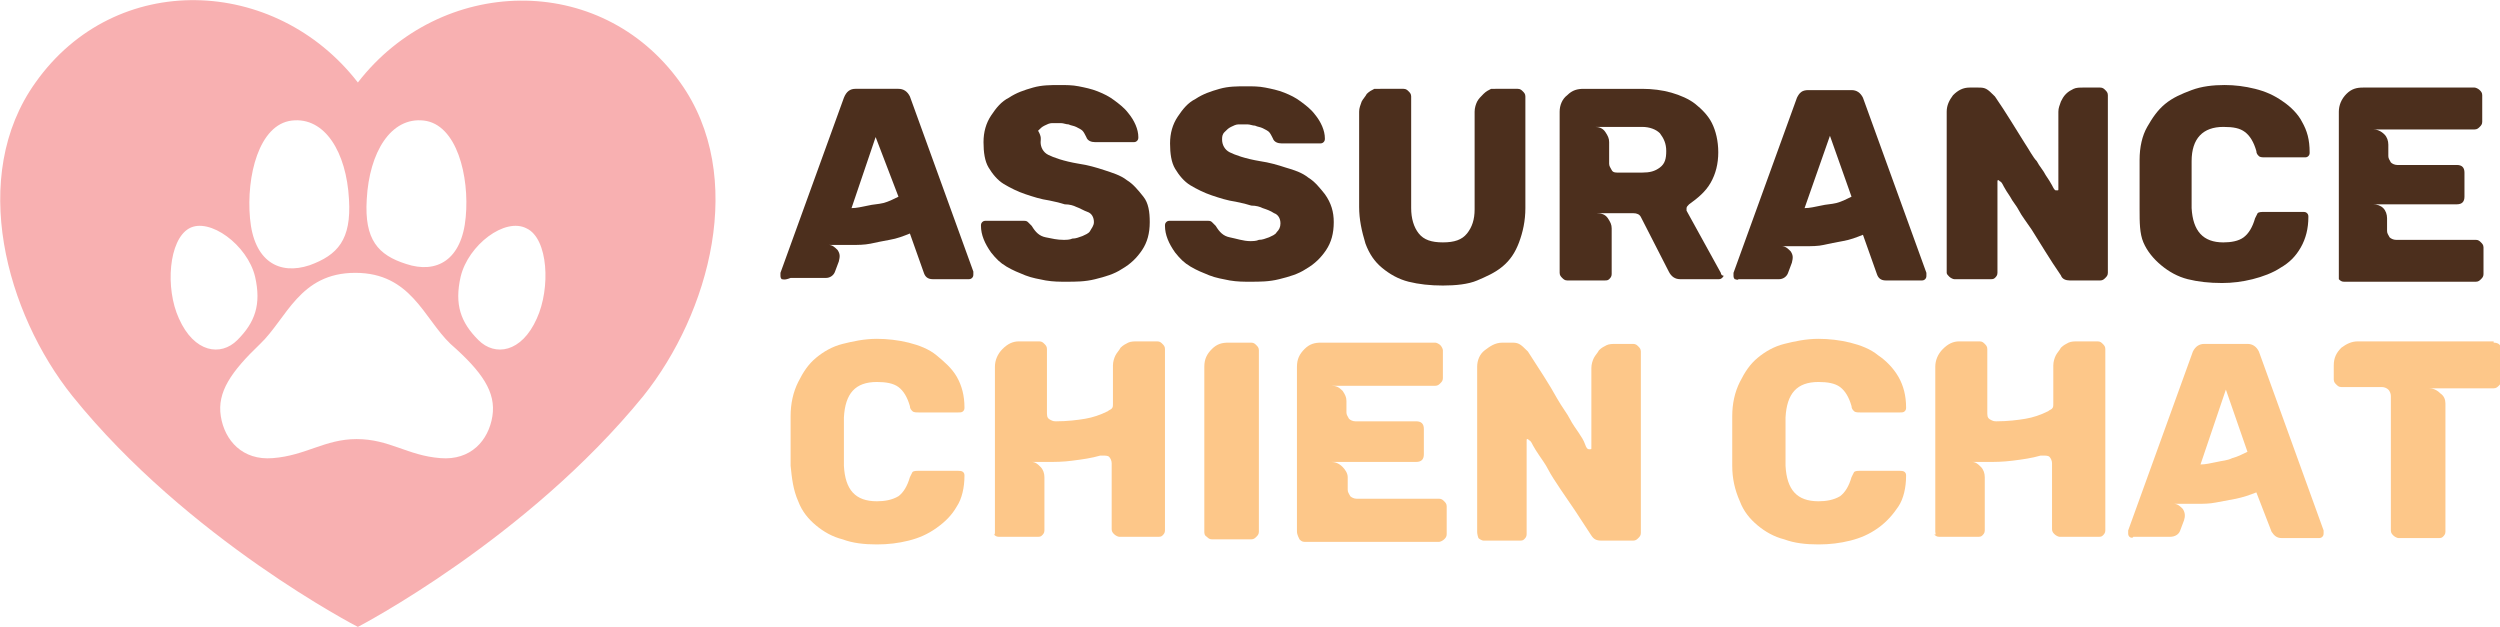
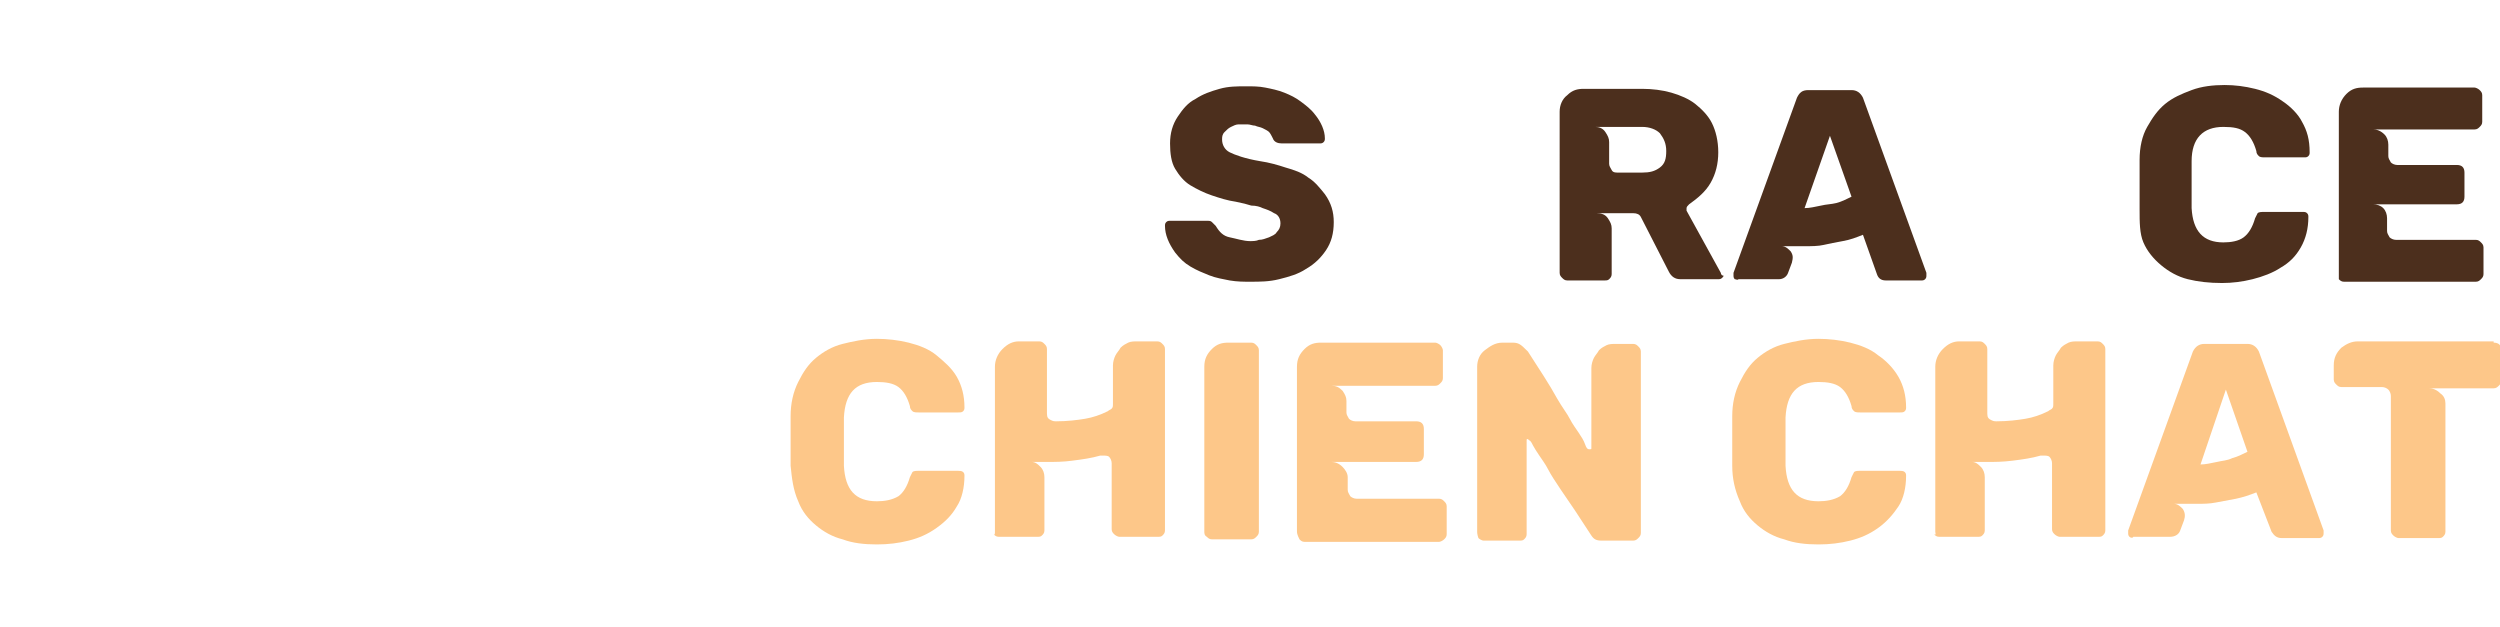
<svg xmlns="http://www.w3.org/2000/svg" version="1.1" id="Layer_1" x="0px" y="0px" width="197px" height="49.4px" viewBox="0 0 197 49.4" style="enable-background:new 0 0 197 49.4;" xml:space="preserve">
  <style type="text/css">
	.st0{fill:#4C2F1D;}
	.st1{fill:#FDC789;}
	.st2{fill:#F8B0B1;}
</style>
  <g>
-     <path class="st0" d="M61.6,22c-0.1-0.1-0.1-0.2-0.1-0.3c0-0.1,0-0.2,0-0.2l5-13.8C66.7,7.2,67,7,67.4,7h3.4c0.4,0,0.7,0.2,0.9,0.6   l5,13.8c0,0,0,0.1,0,0.2c0,0.1,0,0.2-0.1,0.3c-0.1,0.1-0.2,0.1-0.3,0.1h-2.8c-0.4,0-0.6-0.2-0.7-0.5l-1.1-3.1   c-0.5,0.2-1,0.4-1.6,0.5c-0.5,0.1-1.1,0.2-1.5,0.3c-0.5,0.1-1,0.1-1.4,0.1s-0.8,0-1.1,0c-0.2,0-0.4,0-0.5,0c-0.1,0-0.3,0-0.3,0   c0.3,0,0.5,0.2,0.7,0.4c0.2,0.3,0.2,0.5,0.1,0.9l-0.3,0.8c-0.1,0.3-0.4,0.5-0.7,0.5h-2.8C61.8,22.1,61.7,22,61.6,22z M67.1,16.4   c0.4,0,0.8-0.1,1.3-0.2c0.4-0.1,0.8-0.1,1.2-0.2s0.8-0.3,1.2-0.5L69,10.8L67.1,16.4z" />
-     <path class="st0" d="M90.6,17.5c0,0.9-0.2,1.6-0.6,2.2c-0.4,0.6-0.9,1.1-1.6,1.5c-0.6,0.4-1.3,0.6-2.1,0.8   c-0.8,0.2-1.5,0.2-2.3,0.2c-0.5,0-1,0-1.6-0.1c-0.5-0.1-1.1-0.2-1.6-0.4s-1-0.4-1.5-0.7c-0.5-0.3-0.8-0.6-1.2-1.1   c-0.5-0.7-0.8-1.4-0.8-2.1c0-0.1,0-0.2,0.1-0.3c0.1-0.1,0.2-0.1,0.3-0.1h2.9c0.2,0,0.3,0,0.4,0.1c0.1,0.1,0.2,0.2,0.3,0.3   c0.3,0.5,0.6,0.8,1.1,0.9s0.9,0.2,1.4,0.2c0.2,0,0.5,0,0.7-0.1c0.3,0,0.5-0.1,0.8-0.2c0.2-0.1,0.5-0.2,0.6-0.4s0.3-0.4,0.3-0.7   c0-0.4-0.2-0.7-0.5-0.8s-0.6-0.3-0.9-0.4c-0.2-0.1-0.5-0.2-0.9-0.2c-0.3-0.1-0.7-0.2-1.2-0.3c-0.7-0.1-1.3-0.3-1.9-0.5   s-1.2-0.5-1.7-0.8c-0.5-0.3-0.9-0.8-1.2-1.3c-0.3-0.5-0.4-1.2-0.4-2c0-0.8,0.2-1.5,0.6-2.1c0.4-0.6,0.8-1.1,1.4-1.4   c0.6-0.4,1.2-0.6,1.9-0.8s1.4-0.2,2.1-0.2c0.5,0,1,0,1.5,0.1c0.5,0.1,1,0.2,1.5,0.4c0.5,0.2,0.9,0.4,1.3,0.7c0.4,0.3,0.8,0.6,1.1,1   c0.5,0.6,0.8,1.3,0.8,1.9c0,0.1,0,0.2-0.1,0.3c-0.1,0.1-0.2,0.1-0.3,0.1h-3c-0.3,0-0.6-0.1-0.7-0.4c-0.1-0.2-0.2-0.4-0.3-0.5   c-0.1-0.1-0.3-0.2-0.5-0.3c-0.2-0.1-0.4-0.1-0.6-0.2c-0.2,0-0.4-0.1-0.6-0.1c-0.2,0-0.4,0-0.7,0c-0.2,0-0.4,0.1-0.6,0.2   c-0.2,0.1-0.3,0.2-0.5,0.4C82.1,10.8,82,11,82,11.2c0,0.4,0.2,0.8,0.6,1c0.4,0.2,1.2,0.5,2.4,0.7c0.7,0.1,1.4,0.3,2,0.5   s1.3,0.4,1.8,0.8c0.5,0.3,0.9,0.8,1.3,1.3C90.5,16,90.6,16.7,90.6,17.5z" />
    <path class="st0" d="M105.1,17.5c0,0.9-0.2,1.6-0.6,2.2c-0.4,0.6-0.9,1.1-1.6,1.5c-0.6,0.4-1.3,0.6-2.1,0.8   c-0.8,0.2-1.5,0.2-2.3,0.2c-0.5,0-1,0-1.6-0.1c-0.5-0.1-1.1-0.2-1.6-0.4s-1-0.4-1.5-0.7c-0.5-0.3-0.8-0.6-1.2-1.1   c-0.5-0.7-0.8-1.4-0.8-2.1c0-0.1,0-0.2,0.1-0.3c0.1-0.1,0.2-0.1,0.3-0.1h2.9c0.2,0,0.3,0,0.4,0.1c0.1,0.1,0.2,0.2,0.3,0.3   c0.3,0.5,0.6,0.8,1.1,0.9S98,19,98.5,19c0.2,0,0.5,0,0.7-0.1c0.3,0,0.5-0.1,0.8-0.2c0.2-0.1,0.5-0.2,0.6-0.4   c0.2-0.2,0.3-0.4,0.3-0.7c0-0.4-0.2-0.7-0.5-0.8c-0.3-0.2-0.6-0.3-0.9-0.4c-0.2-0.1-0.5-0.2-0.9-0.2c-0.3-0.1-0.7-0.2-1.2-0.3   c-0.7-0.1-1.3-0.3-1.9-0.5c-0.6-0.2-1.2-0.5-1.7-0.8c-0.5-0.3-0.9-0.8-1.2-1.3c-0.3-0.5-0.4-1.2-0.4-2c0-0.8,0.2-1.5,0.6-2.1   c0.4-0.6,0.8-1.1,1.4-1.4c0.6-0.4,1.2-0.6,1.9-0.8s1.4-0.2,2.1-0.2c0.5,0,1,0,1.5,0.1c0.5,0.1,1,0.2,1.5,0.4s0.9,0.4,1.3,0.7   c0.4,0.3,0.8,0.6,1.1,1c0.5,0.6,0.8,1.3,0.8,1.9c0,0.1,0,0.2-0.1,0.3c-0.1,0.1-0.2,0.1-0.3,0.1h-3c-0.3,0-0.6-0.1-0.7-0.4   c-0.1-0.2-0.2-0.4-0.3-0.5c-0.1-0.1-0.3-0.2-0.5-0.3c-0.2-0.1-0.4-0.1-0.6-0.2c-0.2,0-0.4-0.1-0.6-0.1c-0.2,0-0.4,0-0.7,0   c-0.2,0-0.4,0.1-0.6,0.2c-0.2,0.1-0.3,0.2-0.5,0.4s-0.2,0.4-0.2,0.6c0,0.4,0.2,0.8,0.6,1c0.4,0.2,1.2,0.5,2.4,0.7   c0.7,0.1,1.4,0.3,2,0.5c0.7,0.2,1.3,0.4,1.8,0.8c0.5,0.3,0.9,0.8,1.3,1.3C104.9,16,105.1,16.7,105.1,17.5z" />
-     <path class="st0" d="M107.1,16.3V8.8c0-0.3,0.1-0.5,0.2-0.8c0.1-0.2,0.3-0.4,0.4-0.6c0.2-0.2,0.4-0.3,0.6-0.4   C108.6,7,108.8,7,109,7h1.6c0.2,0,0.3,0.1,0.4,0.2c0.1,0.1,0.2,0.2,0.2,0.4v8.8c0,0.8,0.2,1.5,0.6,2c0.4,0.5,1,0.7,1.9,0.7   s1.5-0.2,1.9-0.7c0.4-0.5,0.6-1.1,0.6-1.9V8.8c0-0.3,0.1-0.6,0.2-0.8c0.1-0.2,0.3-0.4,0.5-0.6c0.2-0.2,0.4-0.3,0.6-0.4   C117.6,7,117.8,7,118,7h1.6c0.2,0,0.3,0.1,0.4,0.2c0.1,0.1,0.2,0.2,0.2,0.4v8.8c0,1-0.2,1.9-0.5,2.7c-0.3,0.8-0.7,1.4-1.3,1.9   c-0.6,0.5-1.3,0.8-2,1.1s-1.7,0.4-2.7,0.4c-1,0-1.9-0.1-2.7-0.3c-0.8-0.2-1.5-0.6-2.1-1.1s-1-1.1-1.3-1.9   C107.3,18.2,107.1,17.3,107.1,16.3z" />
    <path class="st0" d="M135.7,21.9c-0.1,0.1-0.2,0.1-0.3,0.1h-3c-0.4,0-0.7-0.2-0.9-0.6l-2.2-4.3c-0.1-0.2-0.3-0.3-0.6-0.3h-2.9   c0.4,0,0.7,0.1,0.9,0.4c0.2,0.3,0.3,0.5,0.3,0.8v3.6c0,0.2-0.1,0.3-0.2,0.4c-0.1,0.1-0.2,0.1-0.4,0.1h-2.9c-0.2,0-0.3-0.1-0.4-0.2   c-0.1-0.1-0.2-0.2-0.2-0.4V8.8c0-0.5,0.2-1,0.6-1.3c0.4-0.4,0.8-0.5,1.3-0.5h4.6c0.8,0,1.6,0.1,2.3,0.3c0.7,0.2,1.4,0.5,1.9,0.9   c0.5,0.4,1,0.9,1.3,1.5s0.5,1.4,0.5,2.3c0,0.9-0.2,1.7-0.6,2.4s-1,1.2-1.7,1.7c-0.1,0.1-0.2,0.2-0.2,0.3s0,0.2,0,0.2l2.7,4.9   c0,0.1,0.1,0.2,0.1,0.2C135.9,21.7,135.8,21.8,135.7,21.9z M131.3,11.9c0-0.6-0.2-1-0.5-1.4c-0.3-0.3-0.8-0.5-1.4-0.5h-3.7   c0.3,0,0.6,0.1,0.8,0.4c0.2,0.3,0.3,0.5,0.3,0.8v1.7c0,0.2,0.1,0.3,0.2,0.5s0.3,0.2,0.5,0.2h1.9c0.6,0,1-0.1,1.4-0.4   C131.2,12.9,131.3,12.5,131.3,11.9z" />
    <path class="st0" d="M136.7,22c-0.1-0.1-0.1-0.2-0.1-0.3c0-0.1,0-0.2,0-0.2l5-13.8c0.2-0.4,0.4-0.6,0.9-0.6h3.4   c0.4,0,0.7,0.2,0.9,0.6l5,13.8c0,0,0,0.1,0,0.2c0,0.1,0,0.2-0.1,0.3c-0.1,0.1-0.2,0.1-0.3,0.1h-2.8c-0.4,0-0.6-0.2-0.7-0.5   l-1.1-3.1c-0.5,0.2-1,0.4-1.6,0.5c-0.5,0.1-1.1,0.2-1.5,0.3s-1,0.1-1.4,0.1c-0.4,0-0.8,0-1.1,0c-0.2,0-0.4,0-0.5,0   c-0.1,0-0.3,0-0.3,0c0.3,0,0.5,0.2,0.7,0.4c0.2,0.3,0.2,0.5,0.1,0.9l-0.3,0.8c-0.1,0.3-0.4,0.5-0.7,0.5H137   C136.9,22.1,136.8,22,136.7,22z M142.2,16.4c0.4,0,0.8-0.1,1.3-0.2c0.4-0.1,0.8-0.1,1.2-0.2c0.4-0.1,0.8-0.3,1.2-0.5l-1.7-4.8   L142.2,16.4z" />
-     <path class="st0" d="M153.4,21.5V8.8c0-0.5,0.2-0.9,0.5-1.3c0.4-0.4,0.8-0.6,1.3-0.6h0.7c0.2,0,0.4,0,0.6,0.1   c0.2,0.1,0.4,0.3,0.7,0.6c0.9,1.3,1.6,2.5,2.3,3.6c0.4,0.6,0.7,1.2,1,1.5c0.2,0.4,0.5,0.7,0.7,1.1c0.2,0.3,0.4,0.6,0.5,0.8   c0.1,0.2,0.2,0.4,0.3,0.4c0,0,0.1,0,0.1,0c0.1,0,0.1,0,0.1-0.1V8.8c0-0.3,0.1-0.5,0.2-0.8c0.1-0.2,0.2-0.4,0.4-0.6   c0.2-0.2,0.4-0.3,0.6-0.4c0.2-0.1,0.5-0.1,0.7-0.1h1.4c0.2,0,0.3,0.1,0.4,0.2c0.1,0.1,0.2,0.2,0.2,0.4v14c0,0.2-0.1,0.3-0.2,0.4   c-0.1,0.1-0.2,0.2-0.4,0.2h-2.4c-0.3,0-0.6-0.1-0.7-0.4c-0.9-1.3-1.6-2.5-2.3-3.6c-0.4-0.6-0.8-1.1-1-1.5c-0.2-0.4-0.5-0.7-0.7-1.1   c-0.2-0.3-0.4-0.6-0.5-0.8c-0.1-0.2-0.2-0.4-0.3-0.4c0,0-0.1-0.1-0.1-0.1c-0.1,0-0.1,0-0.1,0.1v7.2c0,0.2-0.1,0.3-0.2,0.4   c-0.1,0.1-0.2,0.1-0.4,0.1H154c-0.1,0-0.3-0.1-0.4-0.2S153.4,21.6,153.4,21.5z" />
    <path class="st0" d="M168.6,16.5c0-0.2,0-0.5,0-0.8c0-0.3,0-0.7,0-1.1c0-0.5,0-0.9,0-1.2c0-0.3,0-0.6,0-0.8c0-1,0.2-1.9,0.6-2.6   s0.8-1.3,1.4-1.8c0.6-0.5,1.3-0.8,2.1-1.1s1.7-0.4,2.6-0.4c0.8,0,1.6,0.1,2.4,0.3c0.8,0.2,1.5,0.5,2.2,1c0.6,0.4,1.2,1,1.5,1.6   c0.4,0.7,0.6,1.4,0.6,2.4c0,0.1,0,0.2-0.1,0.3c-0.1,0.1-0.2,0.1-0.3,0.1h-3.1c-0.2,0-0.4,0-0.5-0.1c-0.1-0.1-0.2-0.2-0.2-0.4   c-0.2-0.7-0.5-1.2-0.9-1.5c-0.4-0.3-0.9-0.4-1.7-0.4c-1.6,0-2.5,0.9-2.5,2.7c0,0.2,0,0.4,0,0.7c0,0.3,0,0.6,0,1.1   c0,0.4,0,0.8,0,1.1s0,0.6,0,0.8c0.1,1.8,0.9,2.7,2.5,2.7c0.6,0,1.2-0.1,1.6-0.4c0.4-0.3,0.7-0.8,0.9-1.5c0.1-0.2,0.2-0.4,0.2-0.4   c0.1-0.1,0.3-0.1,0.5-0.1h3.1c0.1,0,0.2,0,0.3,0.1c0.1,0.1,0.1,0.2,0.1,0.3c0,0.9-0.2,1.7-0.6,2.4c-0.4,0.7-0.9,1.2-1.6,1.6   c-0.6,0.4-1.4,0.7-2.2,0.9c-0.8,0.2-1.6,0.3-2.4,0.3c-1,0-1.9-0.1-2.7-0.3c-0.8-0.2-1.5-0.6-2.1-1.1c-0.6-0.5-1.1-1.1-1.4-1.8   S168.6,17.5,168.6,16.5z" />
    <path class="st0" d="M184.3,21.5V8.8c0-0.5,0.2-1,0.6-1.4c0.4-0.4,0.8-0.5,1.3-0.5h8.8c0.1,0,0.3,0.1,0.4,0.2   c0.1,0.1,0.2,0.2,0.2,0.4v2.1c0,0.2-0.1,0.3-0.2,0.4c-0.1,0.1-0.2,0.2-0.4,0.2h-8c0.3,0,0.6,0.1,0.9,0.4c0.2,0.2,0.3,0.5,0.3,0.8   v0.9c0,0.2,0.1,0.3,0.2,0.5c0.1,0.1,0.3,0.2,0.5,0.2h4.7c0.4,0,0.6,0.2,0.6,0.6v1.9c0,0.4-0.2,0.6-0.6,0.6H187   c0.3,0,0.6,0.1,0.8,0.3c0.2,0.2,0.3,0.5,0.3,0.8v1c0,0.2,0.1,0.3,0.2,0.5c0.1,0.1,0.3,0.2,0.5,0.2h6.3c0.2,0,0.3,0.1,0.4,0.2   c0.1,0.1,0.2,0.2,0.2,0.4v2.1c0,0.2-0.1,0.3-0.2,0.4c-0.1,0.1-0.2,0.2-0.4,0.2h-10.4c-0.2,0-0.3-0.1-0.4-0.2   C184.3,21.8,184.3,21.7,184.3,21.5z" />
    <path class="st1" d="M62.3,36.7c0-0.2,0-0.5,0-0.8s0-0.7,0-1.1c0-0.5,0-0.9,0-1.2s0-0.6,0-0.8c0-1,0.2-1.9,0.6-2.7   c0.4-0.8,0.8-1.4,1.4-1.9c0.6-0.5,1.3-0.9,2.1-1.1c0.8-0.2,1.7-0.4,2.7-0.4c0.8,0,1.7,0.1,2.5,0.3s1.6,0.5,2.2,1s1.2,1,1.6,1.7   c0.4,0.7,0.6,1.5,0.6,2.4c0,0.1,0,0.2-0.1,0.3c-0.1,0.1-0.2,0.1-0.4,0.1h-3.1c-0.2,0-0.4,0-0.5-0.1c-0.1-0.1-0.2-0.2-0.2-0.4   c-0.2-0.7-0.5-1.2-0.9-1.5c-0.4-0.3-1-0.4-1.7-0.4c-1.7,0-2.5,0.9-2.6,2.8c0,0.2,0,0.5,0,0.8s0,0.7,0,1.1c0,0.4,0,0.8,0,1.1   s0,0.6,0,0.8c0.1,1.9,0.9,2.8,2.6,2.8c0.6,0,1.2-0.1,1.7-0.4c0.4-0.3,0.7-0.8,0.9-1.5c0.1-0.2,0.2-0.4,0.2-0.4   c0.1-0.1,0.3-0.1,0.5-0.1h3.1c0.1,0,0.3,0,0.4,0.1c0.1,0.1,0.1,0.2,0.1,0.3c0,0.9-0.2,1.8-0.6,2.4c-0.4,0.7-0.9,1.2-1.6,1.7   s-1.4,0.8-2.2,1c-0.8,0.2-1.6,0.3-2.5,0.3c-1,0-1.9-0.1-2.7-0.4c-0.8-0.2-1.5-0.6-2.1-1.1c-0.6-0.5-1.1-1.1-1.4-1.9   C62.5,38.6,62.4,37.7,62.3,36.7z" />
    <path class="st1" d="M78.4,41.9V28.9c0-0.5,0.2-1,0.6-1.4c0.4-0.4,0.8-0.6,1.3-0.6h1.6c0.2,0,0.3,0.1,0.4,0.2   c0.1,0.1,0.2,0.2,0.2,0.4v5.1c0,0.3,0.1,0.4,0.3,0.5c0.2,0.1,0.3,0.1,0.4,0.1c0.9,0,1.7-0.1,2.3-0.2c0.6-0.1,1.2-0.3,1.8-0.6   c0.1-0.1,0.2-0.1,0.3-0.2c0.1-0.1,0.1-0.2,0.1-0.4v-3c0-0.3,0.1-0.6,0.2-0.8c0.1-0.2,0.3-0.4,0.4-0.6c0.2-0.2,0.4-0.3,0.6-0.4   c0.2-0.1,0.5-0.1,0.7-0.1h1.6c0.2,0,0.3,0.1,0.4,0.2c0.1,0.1,0.2,0.2,0.2,0.4v14.3c0,0.2-0.1,0.3-0.2,0.4c-0.1,0.1-0.2,0.1-0.4,0.1   h-3c-0.1,0-0.3-0.1-0.4-0.2c-0.1-0.1-0.2-0.2-0.2-0.4v-5.2c0-0.2-0.1-0.4-0.2-0.5c-0.1-0.1-0.3-0.1-0.5-0.1c-0.1,0-0.2,0-0.2,0   c-0.7,0.2-1.4,0.3-2.2,0.4c-0.7,0.1-1.4,0.1-1.9,0.1c-0.3,0-0.5,0-0.8,0c-0.2,0-0.4,0-0.5,0c0.3,0,0.5,0.2,0.7,0.4s0.3,0.5,0.3,0.8   v4.2c0,0.2-0.1,0.3-0.2,0.4s-0.2,0.1-0.4,0.1h-3c-0.2,0-0.3-0.1-0.4-0.2C78.4,42.2,78.4,42,78.4,41.9z" />
    <path class="st1" d="M94.9,41.9V28.9c0-0.6,0.2-1,0.6-1.4c0.4-0.4,0.8-0.5,1.3-0.5h1.8c0.2,0,0.3,0.1,0.4,0.2   c0.1,0.1,0.2,0.2,0.2,0.4v14.3c0,0.2-0.1,0.3-0.2,0.4c-0.1,0.1-0.2,0.2-0.4,0.2h-3.1c-0.2,0-0.3-0.1-0.4-0.2   C94.9,42.2,94.9,42,94.9,41.9z" />
    <path class="st1" d="M102.2,41.8V28.9c0-0.6,0.2-1,0.6-1.4c0.4-0.4,0.8-0.5,1.3-0.5h9c0.1,0,0.3,0.1,0.4,0.2   c0.1,0.1,0.2,0.3,0.2,0.4v2.2c0,0.2-0.1,0.3-0.2,0.4c-0.1,0.1-0.2,0.2-0.4,0.2h-8.2c0.4,0,0.6,0.1,0.9,0.4c0.2,0.3,0.3,0.5,0.3,0.8   v0.9c0,0.2,0.1,0.3,0.2,0.5c0.1,0.1,0.3,0.2,0.5,0.2h4.8c0.4,0,0.6,0.2,0.6,0.6v2c0,0.4-0.2,0.6-0.6,0.6h-6.7   c0.3,0,0.6,0.1,0.9,0.4c0.2,0.2,0.4,0.5,0.4,0.8v1c0,0.2,0.1,0.3,0.2,0.5c0.1,0.1,0.3,0.2,0.5,0.2h6.5c0.2,0,0.3,0.1,0.4,0.2   c0.1,0.1,0.2,0.2,0.2,0.4v2.2c0,0.2-0.1,0.3-0.2,0.4c-0.1,0.1-0.3,0.2-0.4,0.2h-10.6c-0.2,0-0.3-0.1-0.4-0.2   C102.2,42.1,102.2,42,102.2,41.8z" />
    <path class="st1" d="M116.4,41.8V28.9c0-0.5,0.2-1,0.6-1.3s0.8-0.6,1.4-0.6h0.7c0.2,0,0.4,0,0.6,0.1c0.2,0.1,0.4,0.3,0.7,0.6   c0.9,1.4,1.7,2.6,2.3,3.7c0.4,0.7,0.8,1.2,1,1.6c0.2,0.4,0.5,0.8,0.7,1.1c0.2,0.3,0.4,0.6,0.5,0.9s0.2,0.4,0.3,0.4c0,0,0.1,0,0.1,0   c0.1,0,0.1,0,0.1-0.1v-6.3c0-0.3,0.1-0.6,0.2-0.8c0.1-0.2,0.3-0.4,0.4-0.6c0.2-0.2,0.4-0.3,0.6-0.4c0.2-0.1,0.5-0.1,0.7-0.1h1.4   c0.2,0,0.3,0.1,0.4,0.2c0.1,0.1,0.2,0.2,0.2,0.4v14.3c0,0.2-0.1,0.3-0.2,0.4c-0.1,0.1-0.2,0.2-0.4,0.2h-2.5c-0.4,0-0.6-0.1-0.8-0.4   c-0.9-1.4-1.7-2.6-2.4-3.6c-0.4-0.6-0.8-1.2-1-1.6s-0.5-0.8-0.7-1.1c-0.2-0.3-0.4-0.6-0.5-0.8c-0.1-0.2-0.2-0.4-0.3-0.4   c0,0-0.1-0.1-0.1-0.1c-0.1,0-0.1,0-0.1,0.1v7.4c0,0.2-0.1,0.3-0.2,0.4s-0.2,0.1-0.4,0.1h-2.8c-0.1,0-0.3-0.1-0.4-0.2   C116.4,42.1,116.4,42,116.4,41.8z" />
    <path class="st1" d="M136.5,36.7c0-0.2,0-0.5,0-0.8s0-0.7,0-1.1c0-0.5,0-0.9,0-1.2s0-0.6,0-0.8c0-1,0.2-1.9,0.6-2.7   c0.4-0.8,0.8-1.4,1.4-1.9c0.6-0.5,1.3-0.9,2.1-1.1c0.8-0.2,1.7-0.4,2.7-0.4c0.8,0,1.7,0.1,2.5,0.3s1.6,0.5,2.2,1   c0.6,0.4,1.2,1,1.6,1.7c0.4,0.7,0.6,1.5,0.6,2.4c0,0.1,0,0.2-0.1,0.3c-0.1,0.1-0.2,0.1-0.4,0.1h-3.1c-0.2,0-0.4,0-0.5-0.1   c-0.1-0.1-0.2-0.2-0.2-0.4c-0.2-0.7-0.5-1.2-0.9-1.5c-0.4-0.3-1-0.4-1.7-0.4c-1.7,0-2.5,0.9-2.6,2.8c0,0.2,0,0.5,0,0.8s0,0.7,0,1.1   c0,0.4,0,0.8,0,1.1s0,0.6,0,0.8c0.1,1.9,0.9,2.8,2.6,2.8c0.6,0,1.2-0.1,1.7-0.4c0.4-0.3,0.7-0.8,0.9-1.5c0.1-0.2,0.2-0.4,0.2-0.4   c0.1-0.1,0.3-0.1,0.5-0.1h3.1c0.1,0,0.3,0,0.4,0.1c0.1,0.1,0.1,0.2,0.1,0.3c0,0.9-0.2,1.8-0.6,2.4s-0.9,1.2-1.6,1.7s-1.4,0.8-2.2,1   c-0.8,0.2-1.6,0.3-2.5,0.3c-1,0-1.9-0.1-2.7-0.4c-0.8-0.2-1.5-0.6-2.1-1.1c-0.6-0.5-1.1-1.1-1.4-1.9   C136.7,38.6,136.5,37.7,136.5,36.7z" />
    <path class="st1" d="M152.5,41.9V28.9c0-0.5,0.2-1,0.6-1.4c0.4-0.4,0.8-0.6,1.3-0.6h1.6c0.2,0,0.3,0.1,0.4,0.2   c0.1,0.1,0.2,0.2,0.2,0.4v5.1c0,0.3,0.1,0.4,0.3,0.5c0.2,0.1,0.3,0.1,0.4,0.1c0.9,0,1.7-0.1,2.3-0.2c0.6-0.1,1.2-0.3,1.8-0.6   c0.1-0.1,0.2-0.1,0.3-0.2s0.1-0.2,0.1-0.4v-3c0-0.3,0.1-0.6,0.2-0.8c0.1-0.2,0.3-0.4,0.4-0.6c0.2-0.2,0.4-0.3,0.6-0.4   c0.2-0.1,0.5-0.1,0.7-0.1h1.6c0.2,0,0.3,0.1,0.4,0.2c0.1,0.1,0.2,0.2,0.2,0.4v14.3c0,0.2-0.1,0.3-0.2,0.4s-0.2,0.1-0.4,0.1h-3   c-0.1,0-0.3-0.1-0.4-0.2c-0.1-0.1-0.2-0.2-0.2-0.4v-5.2c0-0.2-0.1-0.4-0.2-0.5c-0.1-0.1-0.3-0.1-0.5-0.1c-0.1,0-0.2,0-0.2,0   c-0.7,0.2-1.4,0.3-2.2,0.4s-1.4,0.1-1.9,0.1c-0.3,0-0.5,0-0.8,0c-0.2,0-0.4,0-0.5,0c0.3,0,0.5,0.2,0.7,0.4s0.3,0.5,0.3,0.8v4.2   c0,0.2-0.1,0.3-0.2,0.4c-0.1,0.1-0.2,0.1-0.4,0.1h-3c-0.2,0-0.3-0.1-0.4-0.2C152.6,42.2,152.5,42,152.5,41.9z" />
    <path class="st1" d="M167.8,42.3c-0.1-0.1-0.1-0.2-0.1-0.3s0-0.2,0-0.2l5.1-14.1c0.2-0.4,0.5-0.6,0.9-0.6h3.4   c0.4,0,0.7,0.2,0.9,0.6l5.1,14.1c0,0,0,0.1,0,0.2c0,0.1,0,0.2-0.1,0.3c-0.1,0.1-0.2,0.1-0.3,0.1h-2.9c-0.4,0-0.6-0.2-0.8-0.5   l-1.2-3.1c-0.5,0.2-1.1,0.4-1.6,0.5c-0.5,0.1-1.1,0.2-1.6,0.3s-1,0.1-1.4,0.1c-0.4,0-0.8,0-1.1,0c-0.2,0-0.4,0-0.5,0s-0.3,0-0.3,0   c0.3,0,0.5,0.2,0.7,0.4c0.2,0.3,0.2,0.6,0.1,0.9l-0.3,0.8c-0.1,0.3-0.4,0.5-0.8,0.5h-2.9C168.1,42.4,167.9,42.4,167.8,42.3z    M173.4,36.6c0.4,0,0.8-0.1,1.3-0.2c0.4-0.1,0.8-0.1,1.2-0.3c0.4-0.1,0.8-0.3,1.2-0.5l-1.7-4.9L173.4,36.6z" />
    <path class="st1" d="M196.5,27c0.4,0,0.6,0.2,0.6,0.6V30c0,0.2-0.1,0.3-0.2,0.4c-0.1,0.1-0.2,0.2-0.4,0.2h-5.1   c0.3,0,0.6,0.1,0.9,0.4c0.3,0.2,0.4,0.5,0.4,0.8v10.1c0,0.2-0.1,0.3-0.2,0.4c-0.1,0.1-0.2,0.1-0.4,0.1H189c-0.1,0-0.3-0.1-0.4-0.2   c-0.1-0.1-0.2-0.2-0.2-0.4V31.2c0-0.2-0.1-0.4-0.2-0.5c-0.1-0.1-0.3-0.2-0.5-0.2h-3.2c-0.2,0-0.3-0.1-0.4-0.2   c-0.1-0.1-0.2-0.2-0.2-0.4v-1.1c0-0.6,0.2-1,0.6-1.4c0.4-0.3,0.8-0.5,1.3-0.5H196.5z" />
  </g>
-   <path class="st2" d="M53.6,6.5c-6.3-8.8-18.9-8.4-25.4,0c-6.5-8.4-19.1-8.9-25.4,0c-5.3,7.4-2.3,18.2,2.9,24.7  c9.1,11.3,22.5,18.2,22.5,18.2s13.3-6.9,22.5-18.2C55.9,24.7,58.9,13.9,53.6,6.5z M28.9,15.7c0.2-3.7,1.9-6.5,4.5-6.2  c2.6,0.3,3.6,4.4,3.3,7.6c-0.3,3.4-2.3,4.5-4.7,3.7C29.8,20.1,28.7,18.9,28.9,15.7z M23,9.5c2.6-0.3,4.3,2.5,4.5,6.2  c0.2,3.2-0.9,4.4-3.1,5.2c-2.4,0.8-4.4-0.3-4.7-3.7C19.4,13.9,20.4,9.8,23,9.5z M14.1,25.1c-1.1-2.4-0.8-6.2,0.8-7.1  c1.6-0.9,4.6,1.3,5.2,3.8c0.5,2.2,0,3.6-1.4,5C17.4,28.1,15.3,27.8,14.1,25.1z M38.8,32.8c-0.3,1.9-1.7,3.5-4.1,3.3  c-2.6-0.2-4-1.5-6.6-1.5c-2.5,0-4,1.3-6.6,1.5c-2.4,0.2-3.8-1.4-4.1-3.3c-0.3-1.9,0.8-3.5,3.1-5.7c2.1-2,3.1-5.6,7.5-5.6  c4.4,0,5.4,3.6,7.5,5.6C38,29.3,39.1,30.9,38.8,32.8z M42.3,25.1c-1.2,2.7-3.3,3-4.6,1.7c-1.4-1.4-1.9-2.8-1.4-5  c0.6-2.5,3.5-4.7,5.2-3.8C43.2,18.8,43.4,22.7,42.3,25.1z" />
</svg>